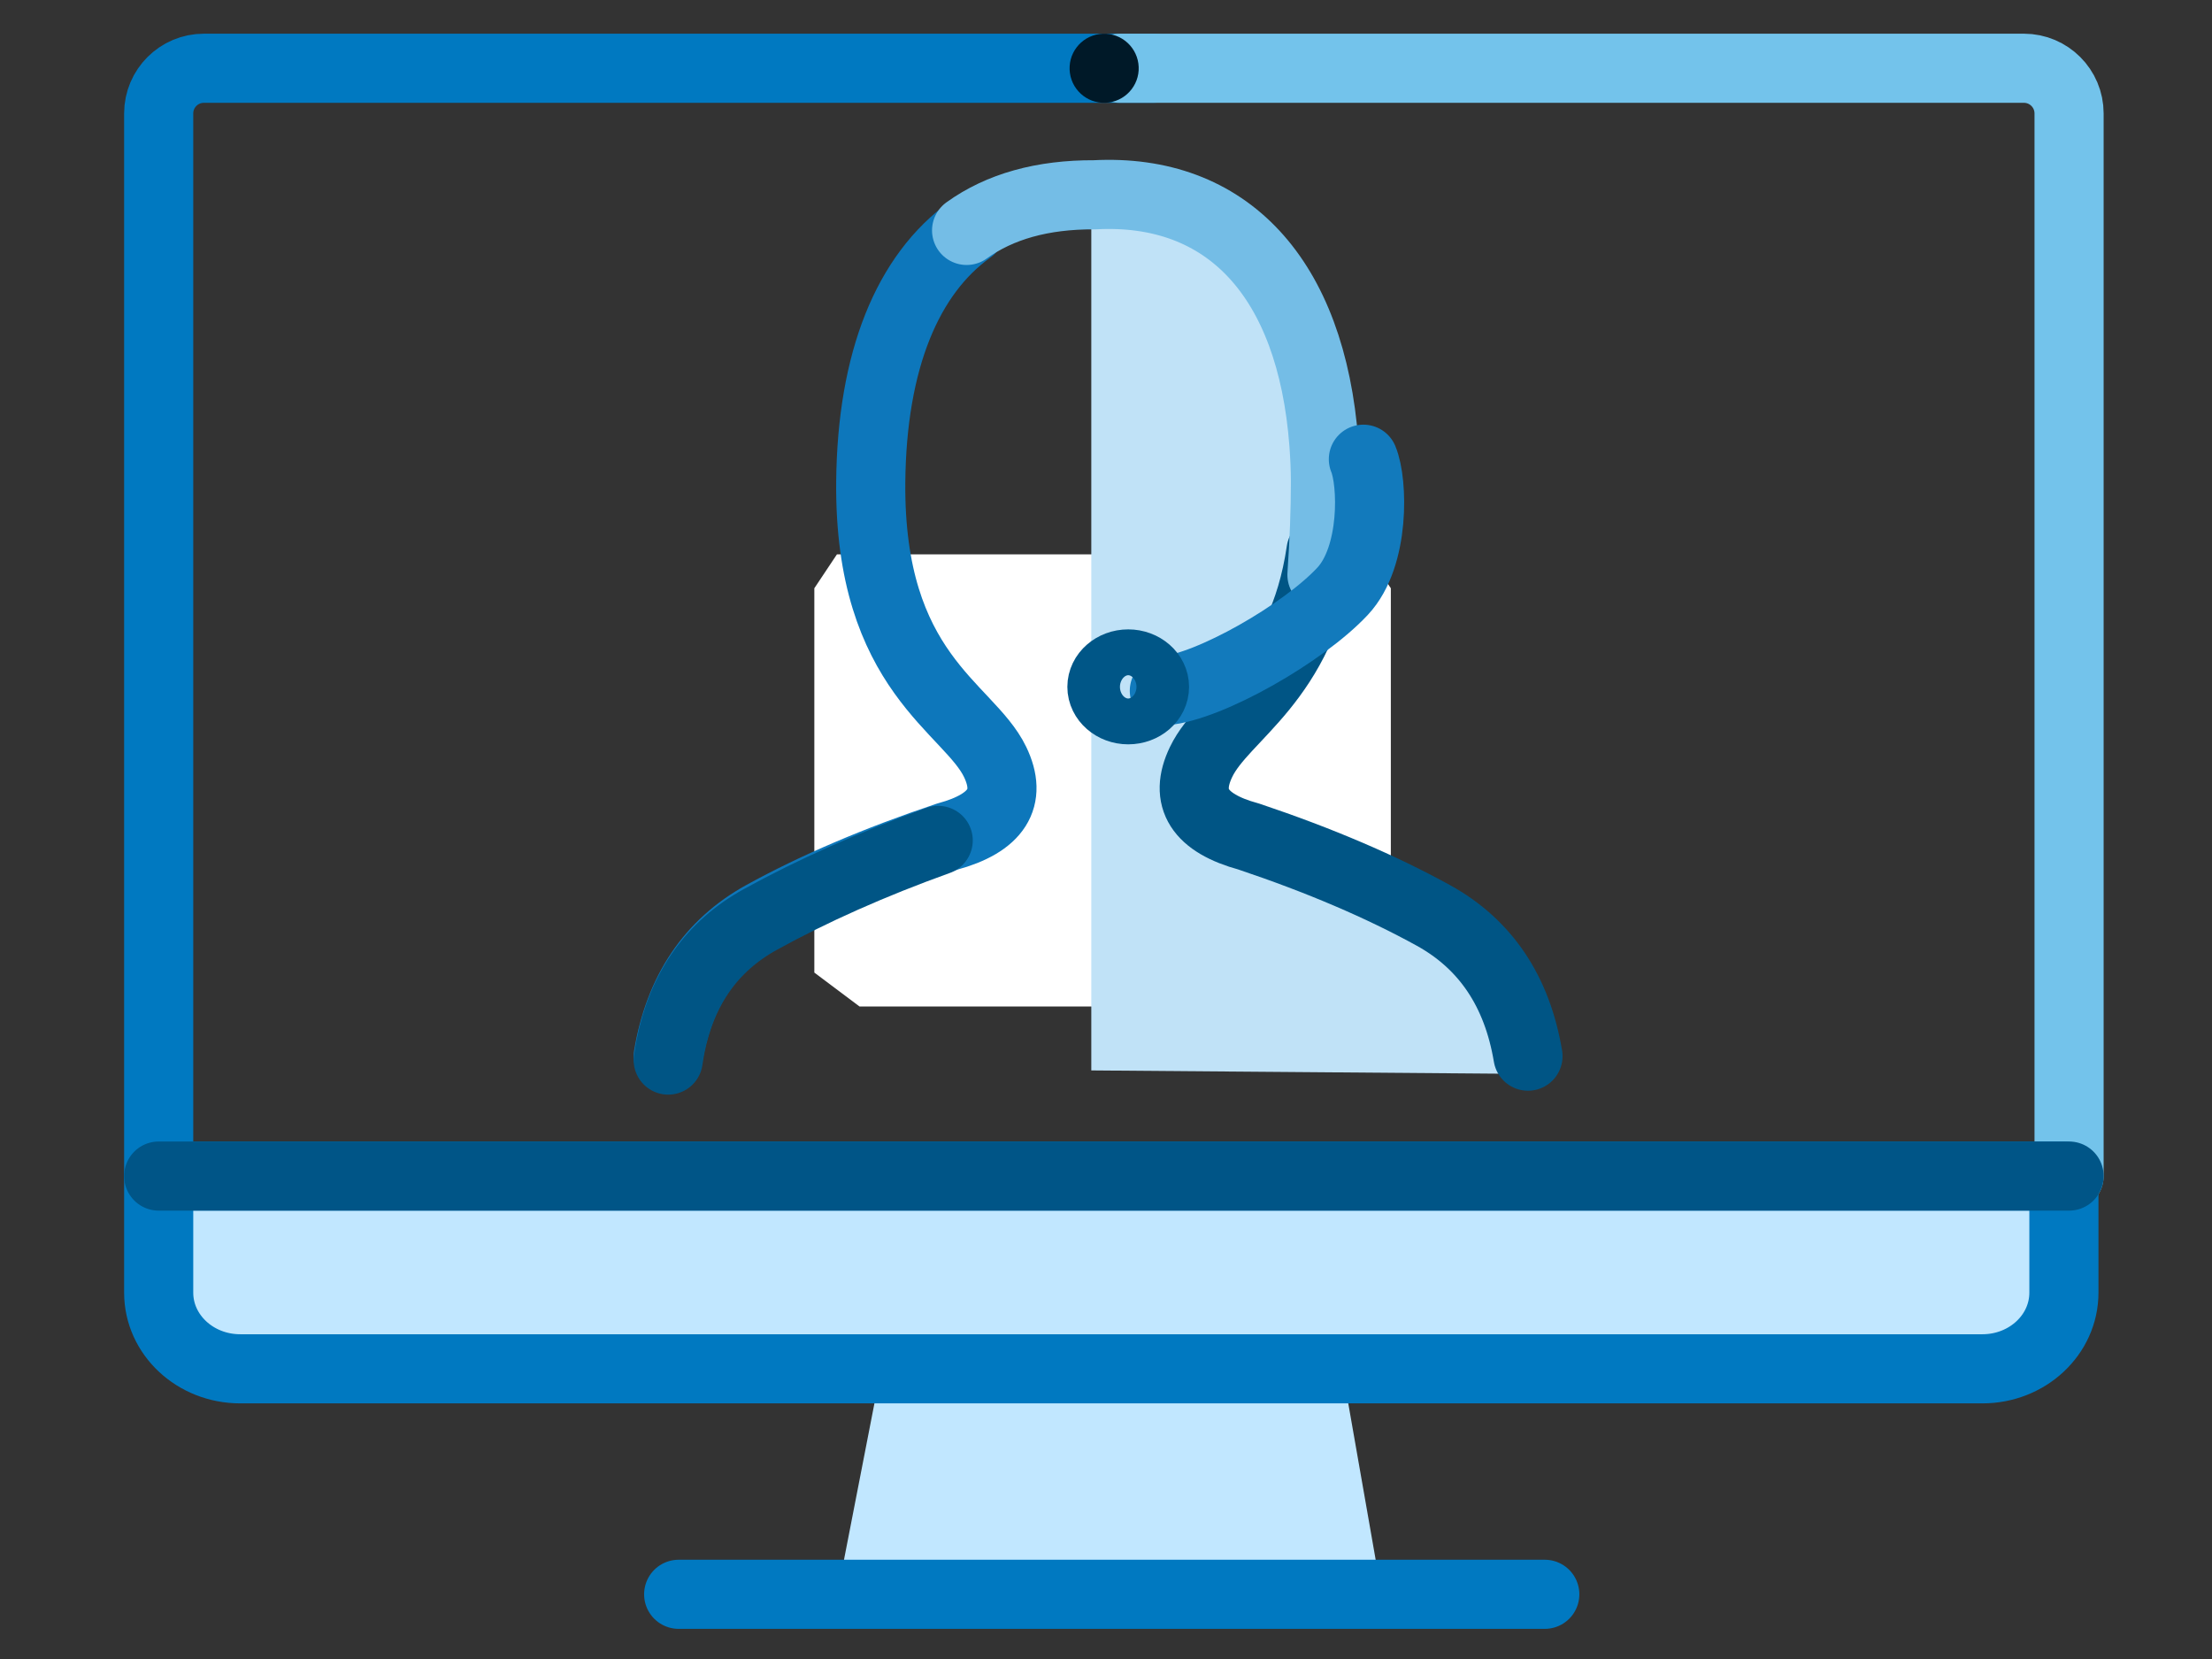
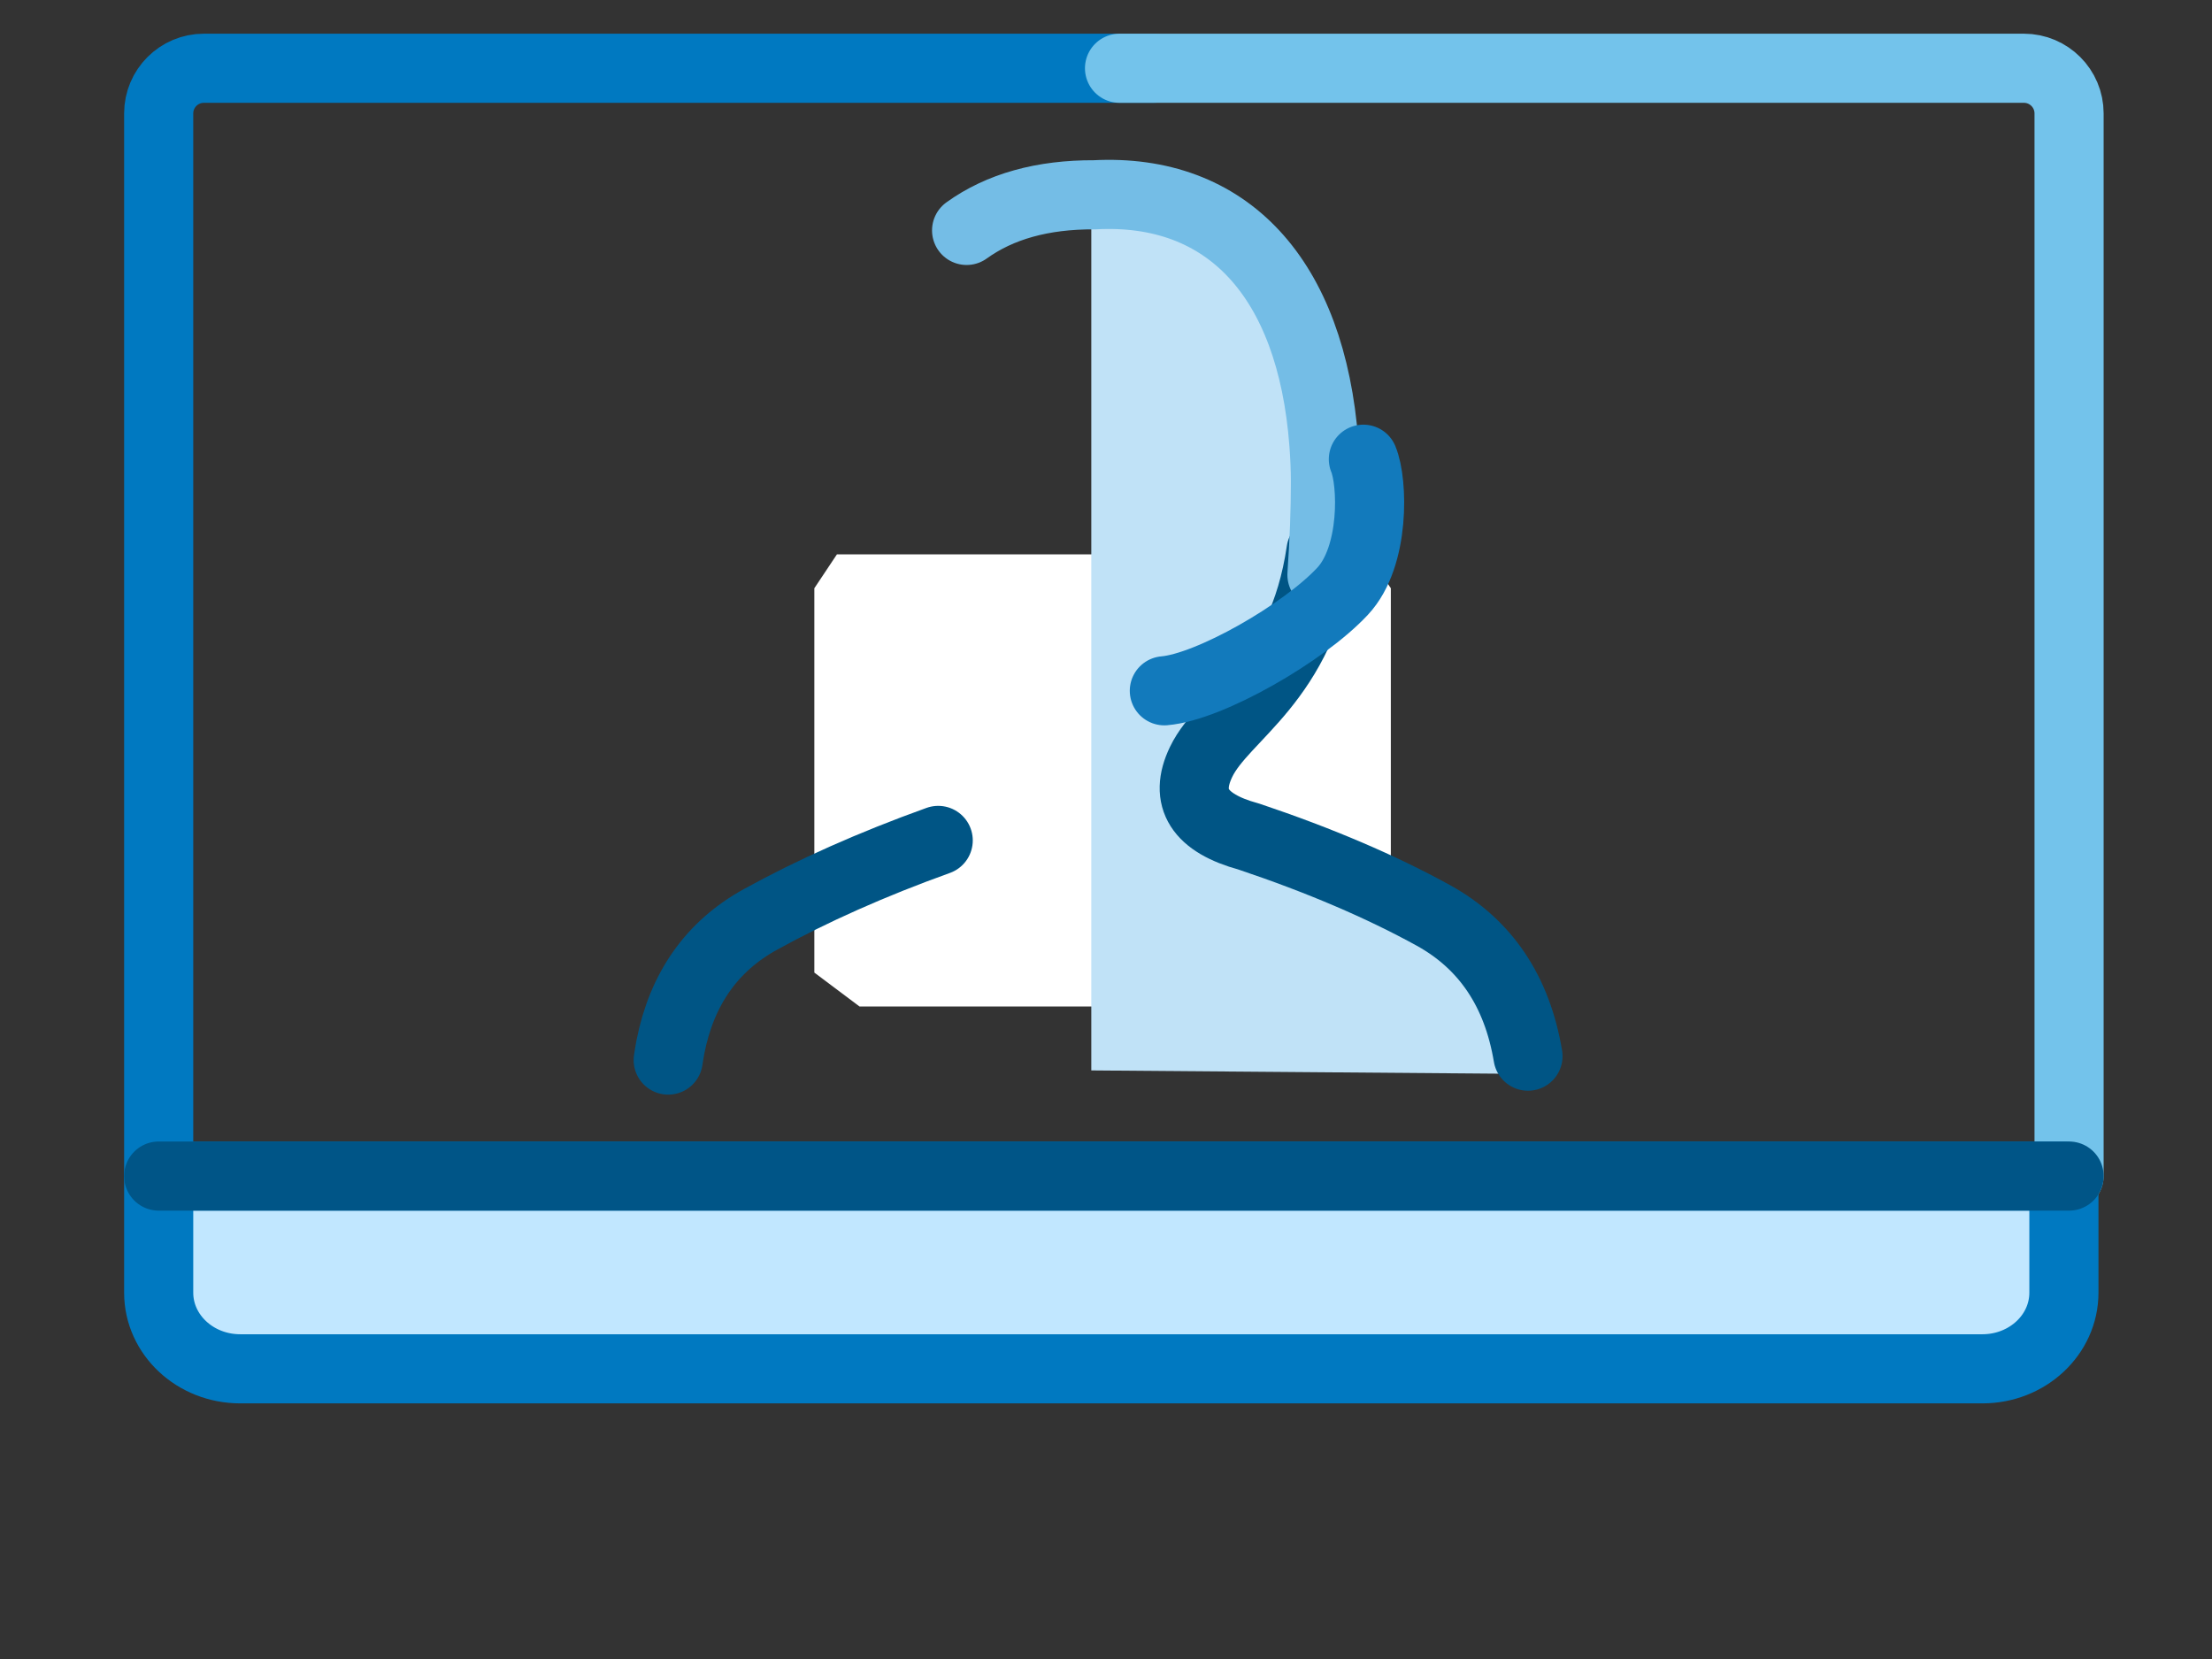
<svg xmlns="http://www.w3.org/2000/svg" width="96" height="72" viewBox="0 0 96 72" fill="none">
  <rect x="0" y="0" width="96" height="72" fill="#333333" stroke="none" />
  <path d="M89.307 51.04H6.887V4.924C6.887 3.84 7.766 2.962 8.85 2.962H50.059" stroke="#0079C1" stroke-width="3" stroke-linecap="round" stroke-linejoin="round" />
  <path d="M48.587 2.962H87.835C88.918 2.962 89.797 3.84 89.797 4.924V51.04" stroke="#73C3EB" stroke-width="3" stroke-linecap="round" stroke-linejoin="round" />
-   <path fill-rule="evenodd" clip-rule="evenodd" d="M38.533 57.909L36.322 69.27H59.98L57.989 57.909H38.533Z" fill="#C1E7FF" />
-   <path d="M29.454 69.192H67.043" stroke="#0079C1" stroke-width="3" stroke-linecap="round" stroke-linejoin="round" />
  <path fill-rule="evenodd" clip-rule="evenodd" d="M86.037 59.406H10.425C8.471 59.406 6.887 57.927 6.887 56.101V51.04H89.573V56.101C89.573 57.927 87.99 59.406 86.037 59.406Z" fill="#C1E7FF" />
  <path fill-rule="evenodd" clip-rule="evenodd" d="M86.037 59.406H10.425C8.471 59.406 6.887 57.927 6.887 56.101V51.04H89.573V56.101C89.573 57.927 87.99 59.406 86.037 59.406Z" stroke="#0079C1" stroke-width="3" stroke-linecap="round" stroke-linejoin="round" />
  <path d="M6.887 51.041H89.797" stroke="#005587" stroke-width="3" stroke-linecap="round" stroke-linejoin="round" />
  <path fill-rule="evenodd" clip-rule="evenodd" d="M36.323 24.058H59.381L60.362 25.53V42.21L59.381 43.682H37.304L35.342 42.21V25.53L36.323 24.058Z" fill="white" />
-   <path fill-rule="evenodd" clip-rule="evenodd" d="M48.125 4.448C47.304 4.563 46.548 3.989 46.434 3.169C46.32 2.347 46.894 1.59 47.714 1.477C48.534 1.362 49.291 1.936 49.405 2.757C49.52 3.576 48.946 4.335 48.125 4.448Z" fill="#001928" />
  <path fill-rule="evenodd" clip-rule="evenodd" d="M47.362 9.011V46.456L65.898 46.604C65.898 46.604 66.415 44.928 62.824 41.519C60.143 38.98 53.882 37.127 51.178 34.957C50.065 34.065 52.252 32.895 54.55 29.469C56.366 26.765 57.288 21.118 57.13 20.129C56.467 15.937 53.157 9.261 49.661 9.165C46.165 9.068 47.351 9 47.351 9L47.362 9.011Z" fill="#C0E2F7" />
-   <path d="M29 45.837C29.472 43.013 30.843 40.979 33.103 39.729C35.362 38.485 38.038 37.338 41.123 36.304C43.259 35.724 43.945 34.639 43.186 33.065C42.045 30.696 37.712 29.202 37.79 20.913C37.841 15.636 39.392 11.897 42.107 9.96" stroke="#0D77BB" stroke-width="3" stroke-linecap="round" stroke-linejoin="round" />
  <path d="M29 46.007C29.028 45.814 29.062 45.621 29.096 45.433C29.596 42.905 30.9 41.059 33.007 39.9C35.267 38.656 37.841 37.508 40.718 36.474" stroke="#005585" stroke-width="3" stroke-linecap="round" stroke-linejoin="round" />
  <path d="M66.314 45.837C65.842 43.013 64.47 40.979 62.211 39.73C59.952 38.485 57.276 37.338 54.191 36.304C52.055 35.724 51.369 34.639 52.128 33.066C53.111 31.015 56.495 29.623 57.332 23.913" stroke="#005585" stroke-width="3" stroke-linecap="round" stroke-linejoin="round" />
  <path d="M57.372 24.947C57.473 23.492 57.524 22.146 57.524 20.913C57.524 20.339 57.495 19.783 57.456 19.249C56.911 12.028 53.241 8.148 47.502 8.454C45.243 8.443 43.394 8.96 41.95 10" stroke="#74BDE6" stroke-width="3" stroke-linecap="round" stroke-linejoin="round" />
  <path d="M50.532 29.98C52.499 29.815 56.585 27.469 58.271 25.657C59.682 24.146 59.586 20.919 59.17 19.93" stroke="#127ABC" stroke-width="3" stroke-linecap="round" stroke-linejoin="round" />
-   <path d="M50.105 29.81C50.105 30.361 49.593 30.804 48.964 30.804C48.334 30.804 47.823 30.355 47.823 29.81C47.823 29.264 48.334 28.815 48.964 28.815C49.593 28.815 50.105 29.264 50.105 29.81Z" stroke="#005687" stroke-width="3" stroke-linecap="round" stroke-linejoin="round" />
</svg>